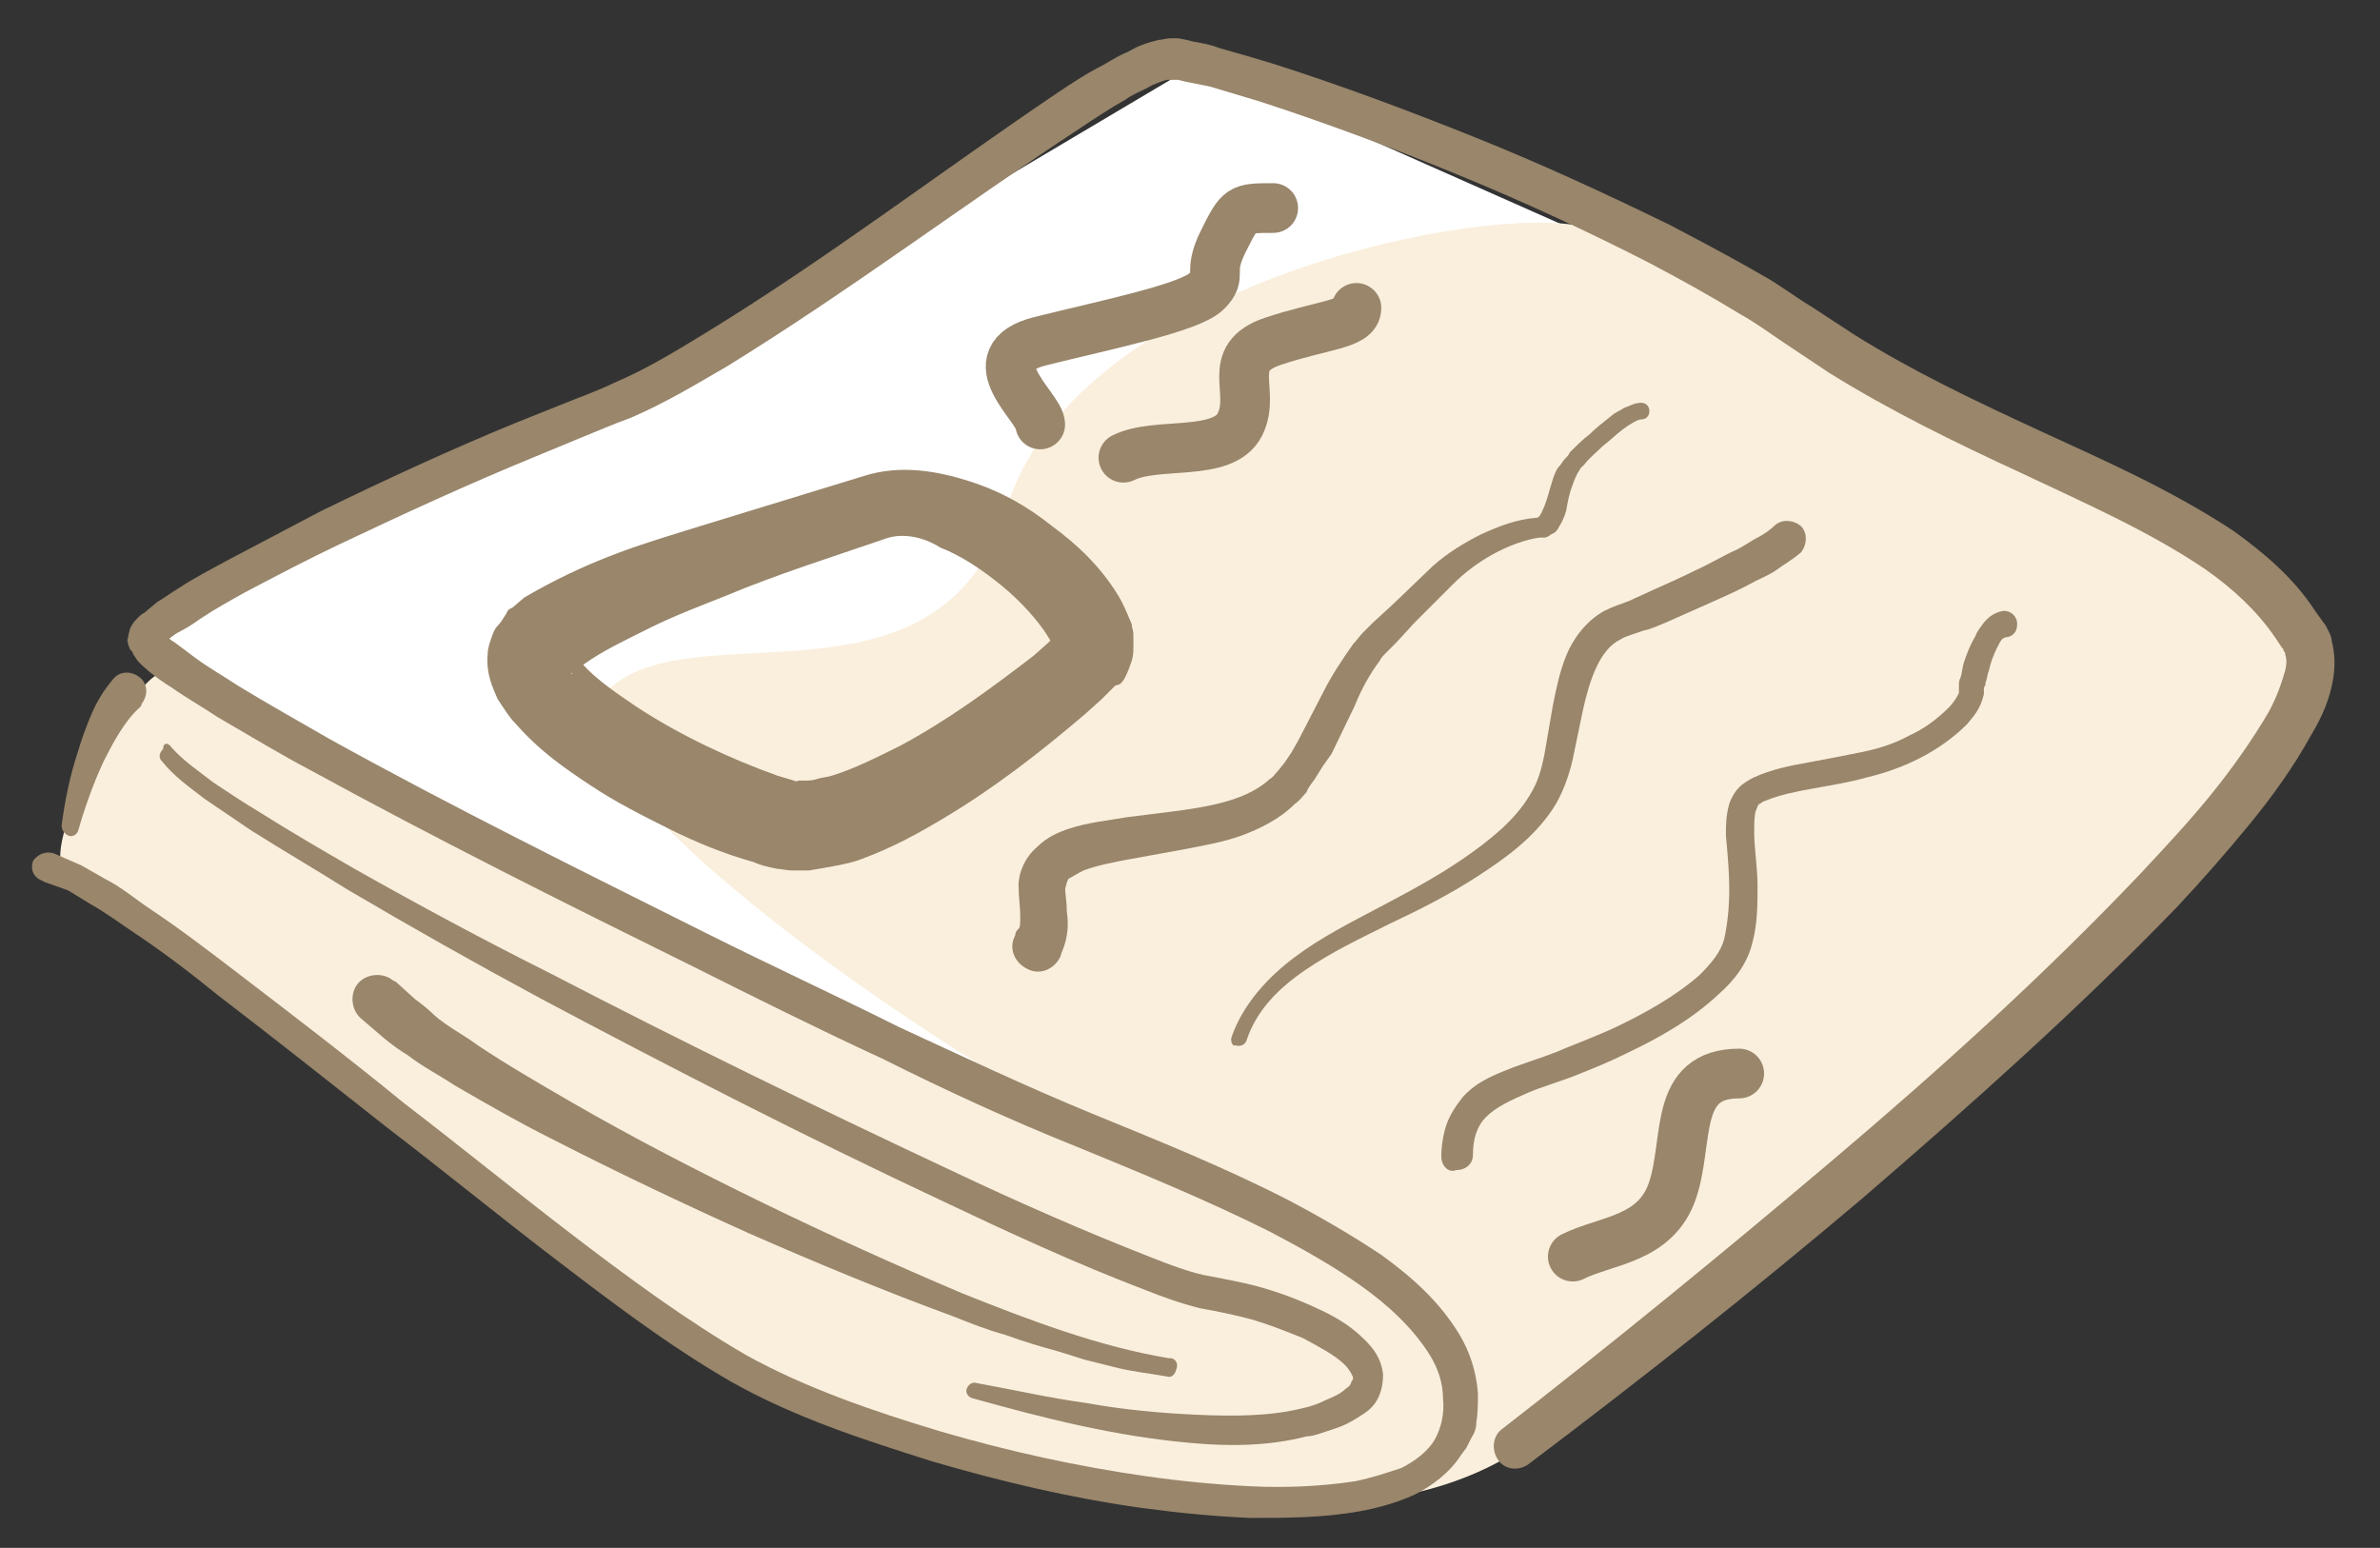
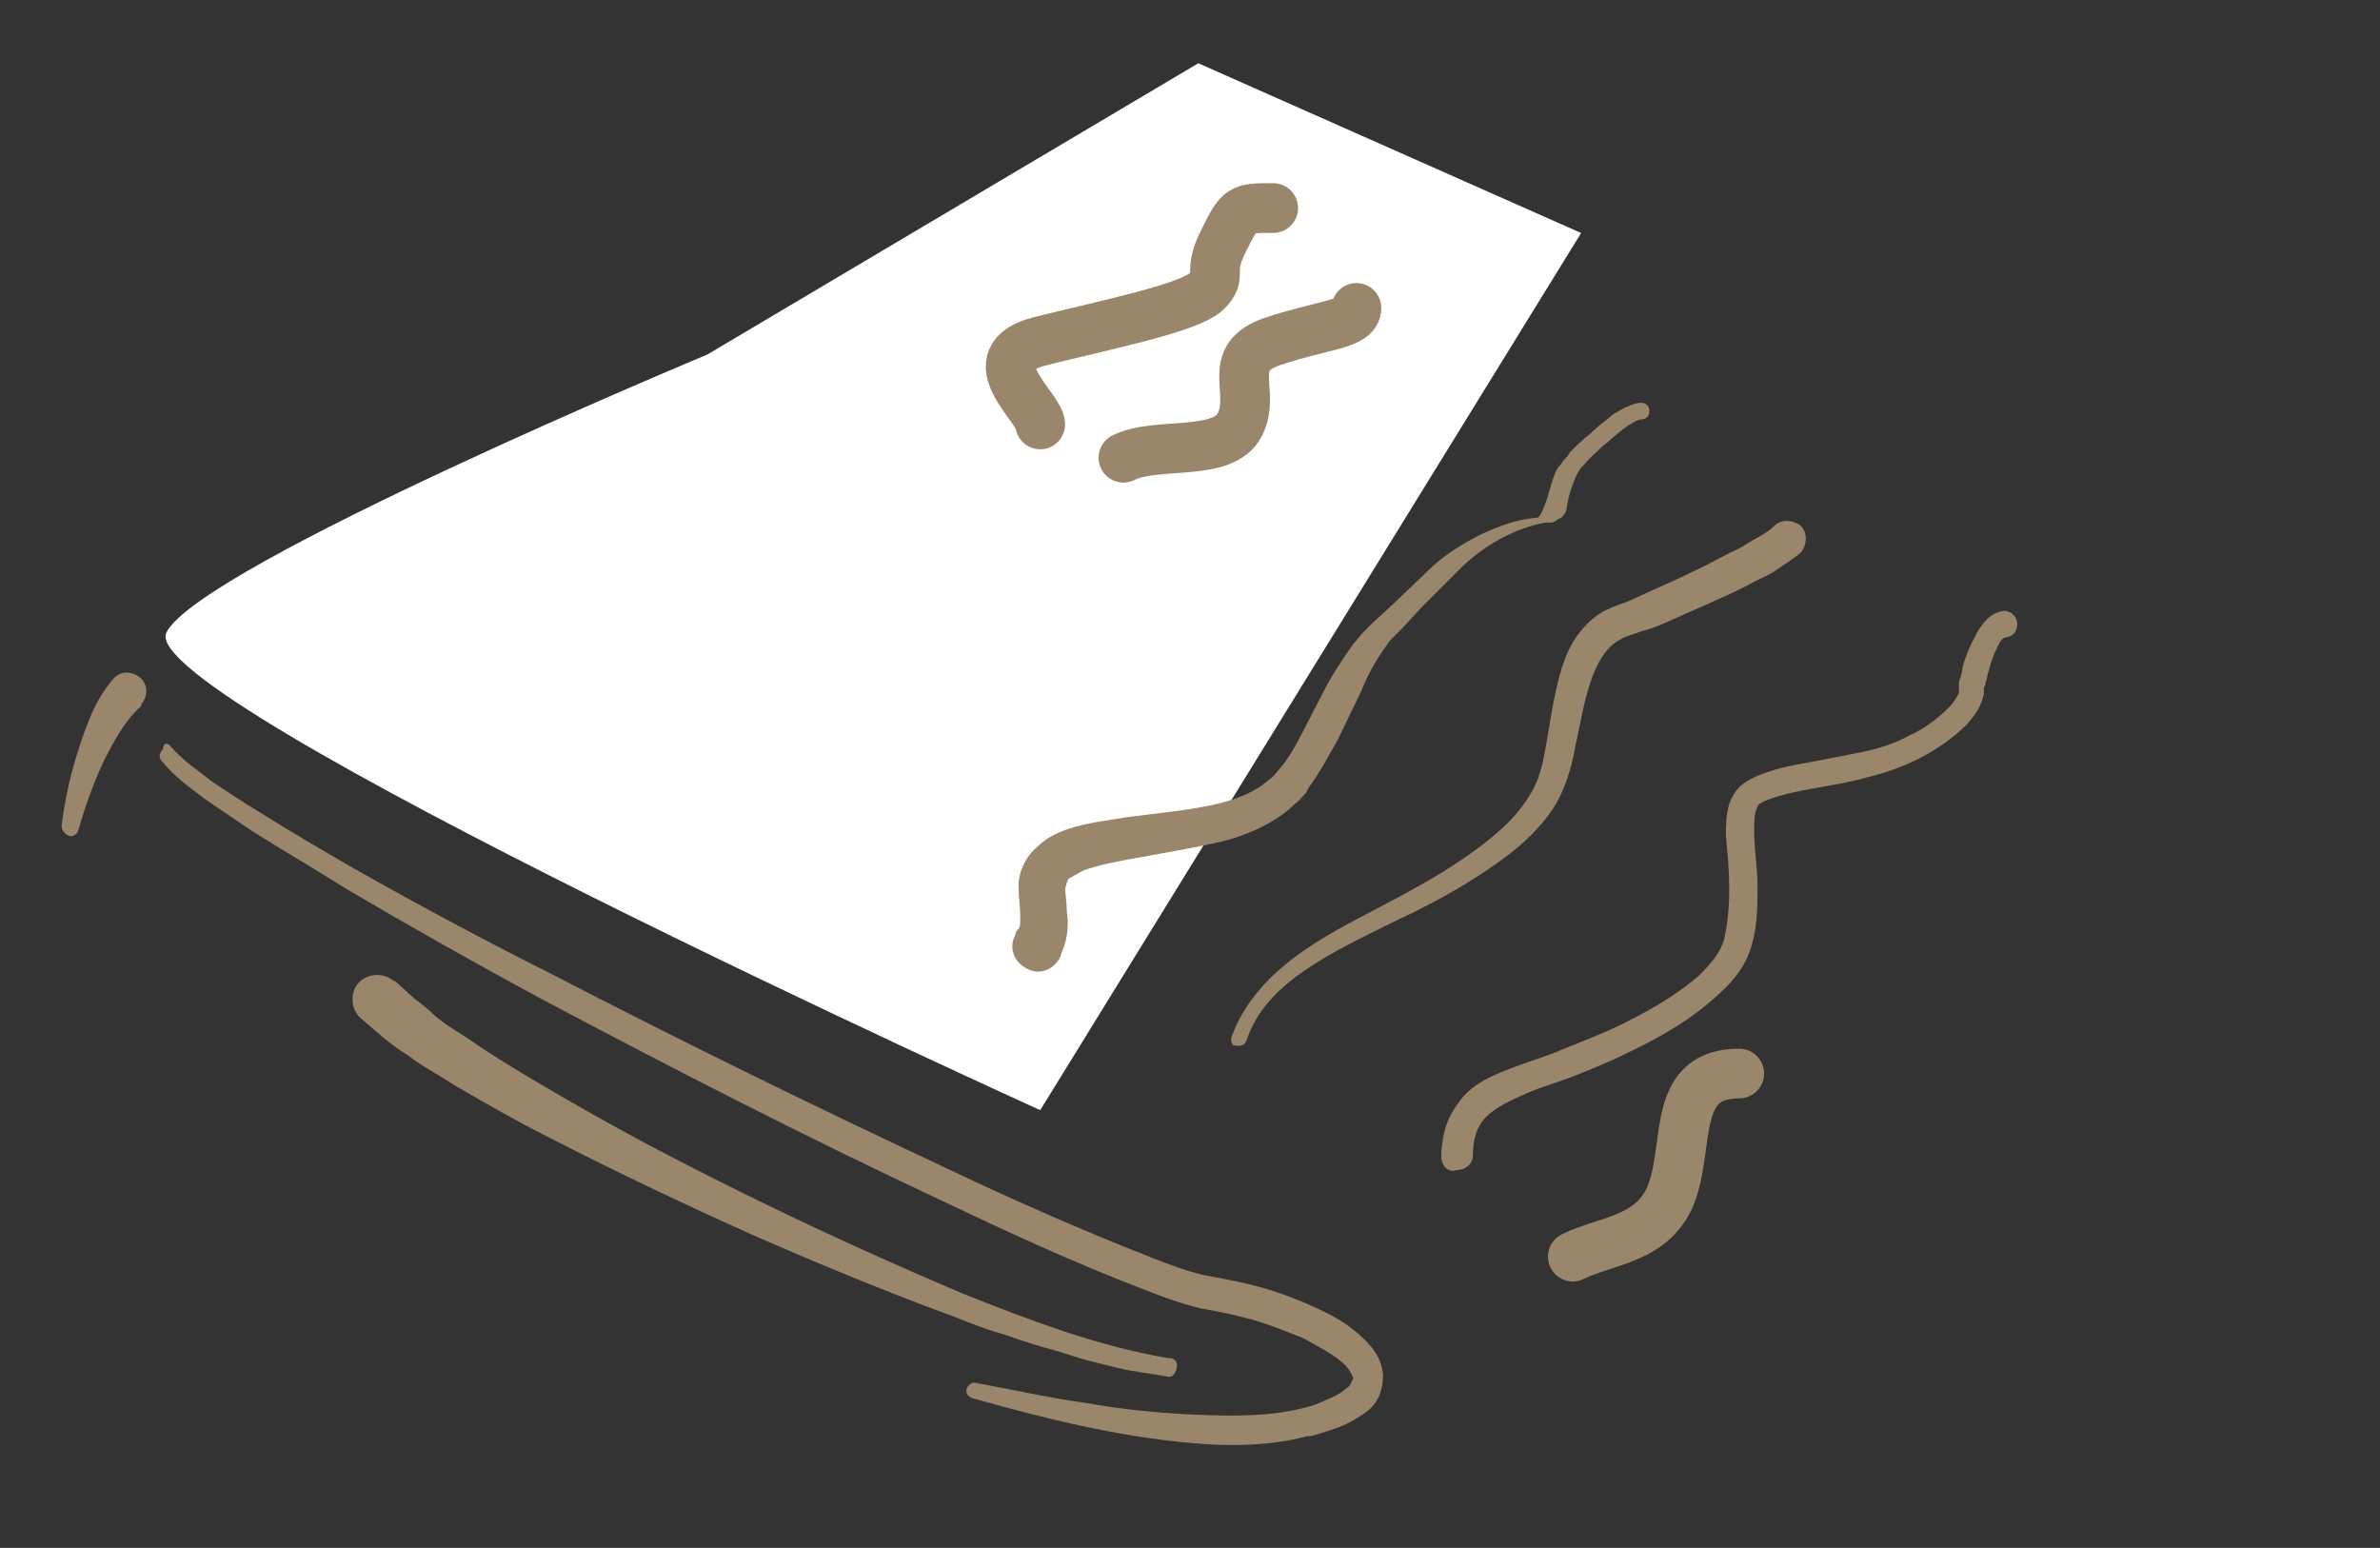
<svg xmlns="http://www.w3.org/2000/svg" version="1.1" id="Vrstva_1" x="0px" y="0px" viewBox="0 0 143 93" style="enable-background:new 0 0 143 93;" xml:space="preserve">
  <rect x="0" y="0" width="143" height="93" fill="#333333" stroke="none" />
  <style type="text/css">
	.st0{fill:#FFFFFF;}
	.st1{fill:#FAEFDD;}
	.st2{fill:#99866B;}
	.st3{fill:none;stroke:#99866B;stroke-width:2.986;stroke-linecap:round;stroke-miterlimit:10;}
</style>
  <path class="st0" d="M95,14L72,3.8L42.5,21.3C42.5,21.3,12,34,10,38s52.5,28.7,52.5,28.7L95,14z" />
-   <path class="st1" d="M9.5,40.5c-2,1-7.7,11.2-5.3,12.1c2.3,0.9,18.6,14.6,26,19.3c7.3,4.6,19.3,16.6,40.3,17.6  c0,0,14.1,3.6,22.5-3.7c8.5-7.3,46.5-38.3,45.5-43.3s-3.1-8.6-8.1-11.3s-28.9-16.7-35.9-17.7s-30,4-34,17s-19,6-24,11  s21,22.6,31,27.3s-32.1-15-32.1-15L9.5,40.5z" />
  <g>
-     <path class="st2" d="M3.3,51.3L4.9,52l1.4,0.8c1,0.5,1.8,1.2,2.7,1.8c1.8,1.2,3.5,2.5,5.2,3.8c3.4,2.6,6.8,5.2,10.1,7.9   c3.4,2.6,6.7,5.3,10.1,7.9c3.4,2.6,6.8,5.1,10.4,7.2c3.6,2,7.7,3.4,11.7,4.6c4.1,1.2,8.2,2.1,12.4,2.7c2.1,0.3,4.2,0.5,6.3,0.6   c2.1,0.1,4.2,0,6.2-0.3c1-0.2,1.9-0.5,2.8-0.8c0.8-0.4,1.6-1,2-1.7c0.4-0.7,0.6-1.6,0.5-2.5c0-0.9-0.3-1.8-0.8-2.6   c-1-1.6-2.5-3-4.2-4.2c-1.7-1.2-3.5-2.2-5.4-3.2c-3.8-1.9-7.7-3.5-11.6-5.1c-4-1.6-7.9-3.4-11.7-5.3c-3.9-1.8-7.7-3.7-11.5-5.6   c-7.7-3.8-15.3-7.6-22.8-11.7c-1.9-1-3.7-2.1-5.6-3.2c-0.9-0.6-1.8-1.1-2.8-1.8c-0.5-0.3-0.9-0.6-1.4-1c-0.2-0.2-0.5-0.4-0.7-0.7   L8,39.3C8,39.2,7.9,39.1,7.8,39c0-0.1-0.1-0.2-0.1-0.3c0-0.1-0.1-0.2,0-0.4c0-0.2,0.1-0.4,0.1-0.5l0.1-0.2c0.1-0.2,0.3-0.4,0.4-0.5   c0.1-0.1,0.2-0.2,0.4-0.3c0.2-0.2,0.5-0.4,0.7-0.6c0.5-0.3,0.9-0.6,1.4-0.9c0.9-0.6,1.9-1.1,2.8-1.6c1.9-1,3.8-2,5.7-3   c3.9-1.9,7.8-3.7,11.7-5.3l3-1.2c1-0.4,2.1-0.8,2.9-1.2c1.9-0.8,3.7-1.9,5.5-3c7.2-4.4,14-9.6,21.1-14.4c0.9-0.6,1.8-1.2,2.8-1.7   c0.5-0.3,1-0.6,1.5-0.8c0.5-0.3,1-0.5,1.8-0.7c0.2,0,0.5-0.1,0.7-0.1l0.5,0l0.5,0.1l0.4,0.1c0.6,0.1,1.1,0.2,1.6,0.4   c1.1,0.3,2.1,0.6,3.1,0.9c4.1,1.3,8.1,2.8,12.1,4.4c4,1.6,7.9,3.4,11.8,5.3c1.9,1,3.8,2,5.7,3.1c0.9,0.5,1.8,1.2,2.8,1.8l2.6,1.7   c3.5,2.2,7.3,4,11.2,5.8c3.9,1.8,7.8,3.5,11.6,6c1.8,1.3,3.6,2.8,4.9,4.8l0.5,0.7c0.1,0.1,0.2,0.3,0.3,0.5c0.1,0.2,0.2,0.4,0.2,0.6   c0.2,0.8,0.2,1.5,0.1,2.2c-0.2,1.3-0.7,2.4-1.3,3.4c-1.1,2-2.4,3.8-3.8,5.5c-1.4,1.7-2.8,3.3-4.3,4.9c-6,6.2-12.4,11.9-18.9,17.5   c-6.5,5.5-13.2,10.8-20.1,16c-0.6,0.4-1.4,0.3-1.8-0.3c-0.4-0.6-0.3-1.4,0.2-1.8l0,0c6.7-5.2,13.3-10.6,19.8-16.1   c6.5-5.5,12.8-11.2,18.6-17.3c1.4-1.5,2.9-3.1,4.2-4.7c1.3-1.6,2.5-3.3,3.5-5c0.5-0.9,0.8-1.8,1-2.5c0.1-0.4,0.1-0.7,0-1   c0-0.1,0-0.1-0.1-0.2c0-0.1,0-0.1-0.1-0.2l-0.4-0.6c-1.1-1.6-2.5-2.9-4.2-4.1c-3.4-2.3-7.3-4-11.1-5.8c-3.9-1.8-7.8-3.7-11.5-6   l-2.7-1.8c-0.9-0.6-1.7-1.2-2.6-1.7c-1.8-1.1-3.6-2.1-5.5-3.1c-3.7-1.9-7.6-3.7-11.5-5.3c-3.9-1.6-7.9-3.1-11.9-4.4   c-1-0.3-2-0.6-3-0.9c-0.5-0.1-1-0.2-1.5-0.3l-0.4-0.1l-0.3,0l-0.3,0c-0.1,0-0.1,0-0.1,0c-0.3,0.1-0.7,0.2-1.2,0.5   C68.5,5.5,68,5.7,67.6,6c-0.9,0.5-1.8,1.1-2.7,1.7C57.9,12.3,51,17.5,43.7,22c-1.9,1.1-3.7,2.2-5.8,3.1c-1.1,0.4-2,0.8-3,1.2   l-2.9,1.2c-3.9,1.6-7.8,3.4-11.6,5.2c-1.9,0.9-3.8,1.9-5.7,2.9c-0.9,0.5-1.8,1-2.7,1.6c-0.4,0.3-0.9,0.6-1.3,0.8   c-0.2,0.1-0.4,0.3-0.6,0.4c-0.1,0.1-0.2,0.1-0.2,0.2c-0.1,0.1-0.1,0.1-0.1,0.1l0,0c0-0.1,0.1-0.2,0.1-0.3c0-0.2,0-0.1,0-0.2   c0,0,0-0.1,0-0.1c0,0,0,0,0,0l0.1,0.1c0.1,0.1,0.3,0.3,0.5,0.4c0.4,0.3,0.8,0.6,1.2,0.9c0.8,0.6,1.7,1.1,2.6,1.7   c1.8,1.1,3.6,2.1,5.5,3.2c7.4,4.1,15.1,7.9,22.7,11.7c3.8,1.9,7.7,3.7,11.5,5.6c3.9,1.8,7.7,3.6,11.6,5.2c3.9,1.6,7.9,3.2,11.8,5.2   c1.9,1,3.8,2.1,5.6,3.3c1.8,1.3,3.5,2.8,4.7,4.8c0.6,1,1,2.2,1.1,3.5c0,0.6,0,1.2-0.1,1.8c0,0.3-0.1,0.6-0.3,0.9L88.1,87l-0.3,0.4   c-0.7,1.1-1.8,1.9-2.8,2.4c-1.1,0.5-2.2,0.8-3.3,1c-2.2,0.4-4.4,0.4-6.6,0.4c-2.2-0.1-4.3-0.3-6.5-0.6c-4.3-0.6-8.5-1.6-12.6-2.8   c-4.1-1.3-8.2-2.6-12.1-4.8c-3.8-2.2-7.2-4.8-10.6-7.4c-3.4-2.6-6.7-5.3-10.1-7.9c-3.3-2.6-6.7-5.3-10.1-7.9   C11.5,58.5,9.8,57.2,8,56c-0.9-0.6-1.7-1.2-2.6-1.7l-1.3-0.8L2.7,53l-0.2-0.1c-0.5-0.2-0.7-0.7-0.5-1.2C2.3,51.3,2.8,51.1,3.3,51.3   z" />
-   </g>
+     </g>
  <g>
    <path class="st2" d="M8.4,42.5c-0.9,0.8-1.6,2.1-2.2,3.3c-0.6,1.3-1.1,2.7-1.5,4.1l0,0c-0.1,0.3-0.4,0.4-0.6,0.3   c-0.2-0.1-0.4-0.3-0.4-0.6c0.2-1.5,0.5-3,1-4.5c0.2-0.7,0.5-1.5,0.8-2.2c0.3-0.7,0.7-1.4,1.3-2.1c0.4-0.5,1.1-0.5,1.6-0.1   s0.5,1.1,0.1,1.6C8.5,42.4,8.5,42.4,8.4,42.5L8.4,42.5z" />
  </g>
  <g>
    <path class="st2" d="M10.3,44.9c0.7,0.8,1.6,1.4,2.5,2.1c0.9,0.6,1.8,1.2,2.8,1.8c1.9,1.2,3.8,2.3,5.7,3.4   c3.9,2.2,7.8,4.3,11.8,6.3c7.9,4.1,15.9,8,24,11.8c4,1.9,8.1,3.7,12.2,5.3c1,0.4,2.1,0.8,3,1c1,0.2,2.2,0.4,3.3,0.7   c1.1,0.3,2.2,0.7,3.3,1.2c1.1,0.5,2.1,1,3.1,2c0.5,0.5,1,1.1,1.1,2.1c0,0.5-0.1,1-0.3,1.4c-0.2,0.4-0.5,0.7-0.8,0.9   c-0.6,0.4-1.1,0.7-1.7,0.9c-0.3,0.1-0.6,0.2-0.9,0.3c-0.3,0.1-0.6,0.2-0.9,0.2c-2.3,0.6-4.7,0.6-6.9,0.4c-4.6-0.4-8.9-1.5-13.2-2.7   c-0.3-0.1-0.4-0.4-0.3-0.6c0.1-0.2,0.3-0.4,0.6-0.3c2.2,0.4,4.4,0.9,6.6,1.2c2.2,0.4,4.4,0.6,6.6,0.7c2.2,0.1,4.4,0.1,6.4-0.4   c0.5-0.1,1-0.3,1.4-0.5c0.5-0.2,0.9-0.4,1.2-0.7c0.2-0.1,0.3-0.3,0.3-0.4c0.1-0.1,0.1-0.2,0.1-0.2c0-0.1-0.2-0.5-0.5-0.8   c-0.6-0.6-1.6-1.1-2.5-1.6c-1-0.4-2-0.8-3-1.1c-1.1-0.3-2.1-0.5-3.2-0.7c-1.2-0.3-2.3-0.7-3.3-1.1c-4.2-1.6-8.3-3.5-12.3-5.4   c-8.1-3.8-16.1-7.9-24-12.1c-3.9-2.1-7.8-4.3-11.7-6.6c-1.9-1.2-3.8-2.3-5.7-3.5c-0.9-0.6-1.9-1.3-2.8-1.9   c-0.9-0.7-1.8-1.3-2.6-2.3c-0.2-0.2-0.1-0.5,0.1-0.7C9.8,44.6,10.1,44.6,10.3,44.9L10.3,44.9z" />
  </g>
  <g>
    <path class="st2" d="M70.1,82.7c-1.1-0.2-2.2-0.3-3.3-0.6l-1.6-0.4l-1.6-0.5c-1.1-0.3-2.1-0.6-3.2-1c-1.1-0.3-2.1-0.7-3.1-1.1   c-4.1-1.5-8.2-3.2-12.3-5c-4-1.8-8-3.7-11.9-5.7c-2-1-3.9-2.1-5.8-3.2c-0.9-0.6-1.9-1.1-2.8-1.8c-0.5-0.3-0.9-0.6-1.4-1l-1.4-1.2   c-0.6-0.5-0.7-1.5-0.2-2.1c0.5-0.6,1.5-0.7,2.1-0.2c0,0,0,0,0,0l0.2,0.1l1.1,1c0.4,0.3,0.8,0.6,1.2,1c0.8,0.7,1.8,1.2,2.6,1.8   c1.8,1.2,3.7,2.3,5.6,3.4c3.8,2.2,7.7,4.2,11.6,6.1c3.9,1.9,7.9,3.7,11.9,5.4c4,1.6,8.2,3.2,12.4,3.9l0.1,0c0.3,0,0.5,0.3,0.4,0.6   C70.6,82.6,70.4,82.8,70.1,82.7z" />
  </g>
  <g>
-     <path class="st2" d="M53.1,32.4c-3.2,1.1-6.4,2.1-9.5,3.4c-1.5,0.6-3.1,1.2-4.5,1.9c-1.4,0.7-2.9,1.4-4,2.2l-0.4,0.3   c-0.1,0.1-0.2,0.2-0.3,0.2l-0.1,0.1l0,0l0,0c0.1,0,0.1-0.1,0.1-0.2c0.1-0.1,0.1-0.2,0.1-0.3c0-0.1,0.1-0.2,0.1-0.3   c0-0.4,0-0.4,0-0.3c0.1,0.1,0.2,0.3,0.4,0.5c0.8,0.9,2.1,1.8,3.3,2.6c2.6,1.7,5.6,3.1,8.4,4.1c0.3,0.1,0.7,0.2,1,0.3   c0.2,0.1,0.2,0,0.3,0c0.1,0,0.2,0,0.3,0c0.3,0,0.5,0,0.8-0.1c0.3-0.1,0.6-0.1,0.9-0.2c1.3-0.4,2.7-1.1,4.1-1.8   c2.8-1.5,5.4-3.4,8-5.4l0.9-0.8l0.4-0.4l0.2-0.2l0.1-0.1c-0.1,0.1-0.1,0.1-0.2,0.2c-0.1,0.1-0.2,0.2-0.2,0.4c0,0.1,0,0.2,0,0.3   c0,0,0,0.1,0,0.1c0,0,0,0,0,0c0-0.1-0.1-0.3-0.3-0.6c-0.6-1-1.7-2.2-2.8-3.1c-1.1-0.9-2.4-1.8-3.7-2.3C55.4,32.2,54.1,32,53.1,32.4   z M51.9,28.6c2.2-0.7,4.4-0.3,6.3,0.3c1.9,0.6,3.5,1.5,5,2.7c1.5,1.1,2.9,2.4,4,4.2c0.3,0.5,0.5,1,0.8,1.7c0,0.2,0.1,0.4,0.1,0.6   c0,0.2,0,0.5,0,0.7c0,0.3,0,0.6-0.1,0.9c-0.1,0.3-0.2,0.6-0.4,1c-0.1,0.2-0.2,0.3-0.3,0.4L67,41.2l-0.3,0.3L66.2,42l-1,0.9   c-2.7,2.3-5.4,4.4-8.4,6.2c-1.5,0.9-3.1,1.8-5,2.5c-0.5,0.2-1,0.3-1.5,0.4c-0.5,0.1-1.1,0.2-1.7,0.3c-0.3,0-0.7,0-1,0   c-0.3,0-0.7-0.1-0.9-0.1c-0.5-0.1-1-0.2-1.4-0.4c-1.8-0.5-3.5-1.2-5.1-2c-1.6-0.8-3.2-1.6-4.7-2.6c-1.5-1-3-2-4.5-3.7   c-0.4-0.4-0.7-0.9-1.1-1.5c-0.3-0.7-0.7-1.5-0.6-2.7c0-0.3,0.1-0.6,0.2-0.9c0.1-0.3,0.2-0.6,0.4-0.8c0.2-0.2,0.3-0.4,0.5-0.7   l0.1-0.2l0.1-0.1l0.2-0.1l0.7-0.6l0.7-0.4c1.8-1,3.4-1.7,5-2.3c1.6-0.6,3.3-1.1,4.9-1.6L51.9,28.6z" />
-   </g>
+     </g>
  <path class="st3" d="M62.5,25.5c0-1-4-4,0-5s9-2,10-3s0-1,1-3s1-2,3-2" />
  <path class="st3" d="M67.5,27.5c2-1,6,0,7-2s-1-4,2-5s5-1,5-2" />
  <g>
-     <path class="st2" d="M61.2,55.8c0.1-0.1,0.1-0.3,0.1-0.8c0-0.5-0.1-1.1-0.1-1.8c0-0.8,0.4-1.7,1.1-2.3c0.6-0.6,1.3-0.9,1.9-1.1   c1.2-0.4,2.4-0.5,3.5-0.7l3.2-0.4c2.1-0.3,4.1-0.7,5.4-1.9c0.2-0.1,0.3-0.3,0.5-0.5l0.4-0.5l0.4-0.6l0.4-0.7l1.5-2.9   c0.5-1,1.1-1.9,1.8-2.9c0.2-0.2,0.4-0.5,0.6-0.7l0.6-0.6l1.2-1.1l2.4-2.3c0.9-0.8,1.9-1.4,2.9-1.9c1.1-0.5,2.1-0.9,3.4-1l0.1,0   c0,0,0,0,0,0c0,0-0.1,0-0.1,0c0,0,0,0,0.1-0.1c0.1-0.1,0.2-0.4,0.3-0.6c0.2-0.5,0.3-1,0.5-1.6c0.1-0.3,0.2-0.6,0.4-0.8   c0.1-0.1,0.2-0.3,0.3-0.4c0.1-0.1,0.3-0.3,0.3-0.4c0.4-0.4,0.8-0.8,1.2-1.1c0.4-0.4,0.8-0.7,1.3-1.1c0.2-0.2,0.5-0.3,0.8-0.5   c0.3-0.1,0.6-0.3,1-0.3c0.3,0,0.5,0.2,0.5,0.5c0,0.3-0.2,0.5-0.5,0.5l0,0c-0.2,0-0.7,0.3-1.1,0.6c-0.4,0.3-0.8,0.7-1.2,1   c-0.4,0.4-0.8,0.7-1.1,1.1c-0.1,0.1-0.2,0.2-0.2,0.2c-0.1,0.1-0.1,0.2-0.2,0.3c-0.1,0.2-0.2,0.4-0.3,0.7c-0.2,0.5-0.3,1-0.4,1.6   c-0.1,0.3-0.2,0.6-0.4,0.9c-0.1,0.2-0.2,0.4-0.5,0.5c-0.1,0.1-0.3,0.2-0.4,0.2c-0.1,0-0.2,0-0.2,0l-0.1,0c-0.8,0.1-1.9,0.5-2.8,1   c-0.9,0.5-1.7,1.1-2.4,1.8l-2.3,2.3l-1.1,1.2l-0.6,0.6c-0.2,0.2-0.3,0.3-0.4,0.5c-0.6,0.8-1.1,1.7-1.5,2.7l-1.4,2.9L79.5,46   L79,46.8c-0.2,0.3-0.4,0.5-0.5,0.8c-0.2,0.2-0.4,0.5-0.7,0.7c-0.9,0.9-2.1,1.5-3.2,1.9c-1.1,0.4-2.3,0.6-3.3,0.8L68,51.6   c-1.1,0.2-2.1,0.4-2.9,0.7c-0.4,0.2-0.7,0.4-0.9,0.5C64.1,53,64.1,53,64,53.4c0,0.3,0.1,0.8,0.1,1.4c0.1,0.6,0.1,1.5-0.3,2.4   l-0.1,0.3c-0.4,0.8-1.3,1.1-2,0.7c-0.8-0.4-1.1-1.3-0.7-2C61,56,61.1,55.9,61.2,55.8z" />
+     <path class="st2" d="M61.2,55.8c0.1-0.1,0.1-0.3,0.1-0.8c0-0.5-0.1-1.1-0.1-1.8c0-0.8,0.4-1.7,1.1-2.3c0.6-0.6,1.3-0.9,1.9-1.1   c1.2-0.4,2.4-0.5,3.5-0.7l3.2-0.4c2.1-0.3,4.1-0.7,5.4-1.9c0.2-0.1,0.3-0.3,0.5-0.5l0.4-0.5l0.4-0.6l0.4-0.7l1.5-2.9   c0.5-1,1.1-1.9,1.8-2.9c0.2-0.2,0.4-0.5,0.6-0.7l0.6-0.6l1.2-1.1l2.4-2.3c0.9-0.8,1.9-1.4,2.9-1.9c1.1-0.5,2.1-0.9,3.4-1l0.1,0   c0,0,0,0,0,0c0,0-0.1,0-0.1,0c0,0,0,0,0.1-0.1c0.1-0.1,0.2-0.4,0.3-0.6c0.2-0.5,0.3-1,0.5-1.6c0.1-0.3,0.2-0.6,0.4-0.8   c0.1-0.1,0.2-0.3,0.3-0.4c0.1-0.1,0.3-0.3,0.3-0.4c0.4-0.4,0.8-0.8,1.2-1.1c0.4-0.4,0.8-0.7,1.3-1.1c0.2-0.2,0.5-0.3,0.8-0.5   c0.3-0.1,0.6-0.3,1-0.3c0.3,0,0.5,0.2,0.5,0.5c0,0.3-0.2,0.5-0.5,0.5l0,0c-0.2,0-0.7,0.3-1.1,0.6c-0.4,0.3-0.8,0.7-1.2,1   c-0.4,0.4-0.8,0.7-1.1,1.1c-0.1,0.1-0.2,0.2-0.2,0.2c-0.1,0.1-0.1,0.2-0.2,0.3c-0.1,0.2-0.2,0.4-0.3,0.7c-0.2,0.5-0.3,1-0.4,1.6   c-0.1,0.2-0.2,0.4-0.5,0.5c-0.1,0.1-0.3,0.2-0.4,0.2c-0.1,0-0.2,0-0.2,0l-0.1,0c-0.8,0.1-1.9,0.5-2.8,1   c-0.9,0.5-1.7,1.1-2.4,1.8l-2.3,2.3l-1.1,1.2l-0.6,0.6c-0.2,0.2-0.3,0.3-0.4,0.5c-0.6,0.8-1.1,1.7-1.5,2.7l-1.4,2.9L79.5,46   L79,46.8c-0.2,0.3-0.4,0.5-0.5,0.8c-0.2,0.2-0.4,0.5-0.7,0.7c-0.9,0.9-2.1,1.5-3.2,1.9c-1.1,0.4-2.3,0.6-3.3,0.8L68,51.6   c-1.1,0.2-2.1,0.4-2.9,0.7c-0.4,0.2-0.7,0.4-0.9,0.5C64.1,53,64.1,53,64,53.4c0,0.3,0.1,0.8,0.1,1.4c0.1,0.6,0.1,1.5-0.3,2.4   l-0.1,0.3c-0.4,0.8-1.3,1.1-2,0.7c-0.8-0.4-1.1-1.3-0.7-2C61,56,61.1,55.9,61.2,55.8z" />
  </g>
  <g>
    <path class="st2" d="M74,62.3c0.7-2,2.2-3.6,3.8-4.8c1.6-1.2,3.4-2.1,5.1-3c1.7-0.9,3.4-1.8,5-2.9c1.6-1.1,3.1-2.3,4-3.8   c0.5-0.8,0.7-1.5,0.9-2.5l0.5-2.9c0.2-1,0.4-2,0.8-3c0.4-1,1.2-2.1,2.3-2.7c0.6-0.3,1-0.4,1.5-0.6c0.4-0.2,0.9-0.4,1.3-0.6   c0.9-0.4,1.8-0.8,2.6-1.2c0.9-0.4,1.7-0.9,2.6-1.3c0.4-0.2,0.8-0.5,1.2-0.7c0.4-0.2,0.8-0.5,1-0.7l0,0c0.4-0.4,1.1-0.4,1.6,0   c0.4,0.4,0.4,1.1,0,1.6c0,0,0,0,0,0c-0.6,0.5-1,0.7-1.4,1c-0.4,0.3-0.9,0.5-1.3,0.7c-0.9,0.5-1.8,0.9-2.7,1.3   c-0.9,0.4-1.8,0.8-2.7,1.2c-0.5,0.2-0.9,0.4-1.4,0.5c-0.5,0.2-1,0.3-1.3,0.5c-1.3,0.6-1.9,2.5-2.3,4.3l-0.6,2.9   c-0.2,0.9-0.6,2.1-1.2,3c-1.2,1.8-2.9,3-4.6,4.1c-1.7,1.1-3.5,2-5.2,2.8c-1.8,0.9-3.5,1.7-5.1,2.8c-1.6,1.1-2.9,2.4-3.5,4.2   c-0.1,0.3-0.4,0.4-0.7,0.3C74.1,62.9,73.9,62.6,74,62.3z" />
  </g>
  <g>
    <path class="st2" d="M86.6,69.5c0-0.6,0.1-1.3,0.3-1.9c0.2-0.6,0.6-1.2,1-1.7c0.9-1,2.1-1.4,3.1-1.8c1.1-0.4,2.1-0.7,3-1.1   c1-0.4,2-0.8,2.9-1.2c1.9-0.9,3.7-1.9,5.2-3.2c0.7-0.7,1.3-1.4,1.5-2.2c0.2-0.9,0.3-1.9,0.3-3c0-1-0.1-2.1-0.2-3.2   c0-0.6,0-1.2,0.2-1.9c0.1-0.3,0.3-0.7,0.6-1c0.3-0.3,0.7-0.5,0.9-0.6c1.1-0.5,2.2-0.7,3.3-0.9c1.1-0.2,2.1-0.4,3.1-0.6   c1-0.2,2-0.5,2.9-1c0.9-0.4,1.7-1,2.4-1.7c0.3-0.3,0.6-0.8,0.6-0.9c0,0.1,0-0.2,0-0.4c0-0.2,0-0.3,0.1-0.5c0.1-0.3,0.1-0.6,0.2-0.9   c0.2-0.6,0.4-1.1,0.7-1.6c0.1-0.3,0.3-0.5,0.5-0.8c0.2-0.2,0.5-0.6,1.2-0.7c0.4,0,0.8,0.3,0.8,0.8s-0.3,0.8-0.8,0.8   c0.2,0,0,0-0.1,0.1c-0.1,0.1-0.2,0.3-0.3,0.5c-0.2,0.4-0.4,0.9-0.5,1.4c-0.1,0.2-0.1,0.5-0.2,0.7c0,0.1,0,0.2-0.1,0.3   c0,0.1,0,0.1,0,0.4c-0.2,0.9-0.6,1.3-1,1.8c-1.7,1.7-3.9,2.7-6,3.2c-2.1,0.6-4.4,0.7-6.1,1.4c-0.3,0.1-0.3,0.2-0.4,0.2   c-0.1,0.1-0.1,0.2-0.2,0.4c-0.1,0.3-0.1,0.8-0.1,1.3c0,1,0.2,2.1,0.2,3.2c0,1.1,0,2.3-0.3,3.4c-0.3,1.3-1.1,2.3-2,3.1   c-1.7,1.6-3.7,2.7-5.6,3.6c-1,0.5-2,0.9-3,1.3c-1,0.4-2.1,0.7-3,1.1c-0.9,0.4-1.8,0.8-2.4,1.4c-0.6,0.6-0.8,1.4-0.8,2.3l0,0   c0,0.5-0.4,0.9-1,0.9C87,70.5,86.6,70,86.6,69.5L86.6,69.5z" />
  </g>
  <path class="st3" d="M94.5,75.5c2-1,5-1,6-4s0-7,4-7" />
</svg>